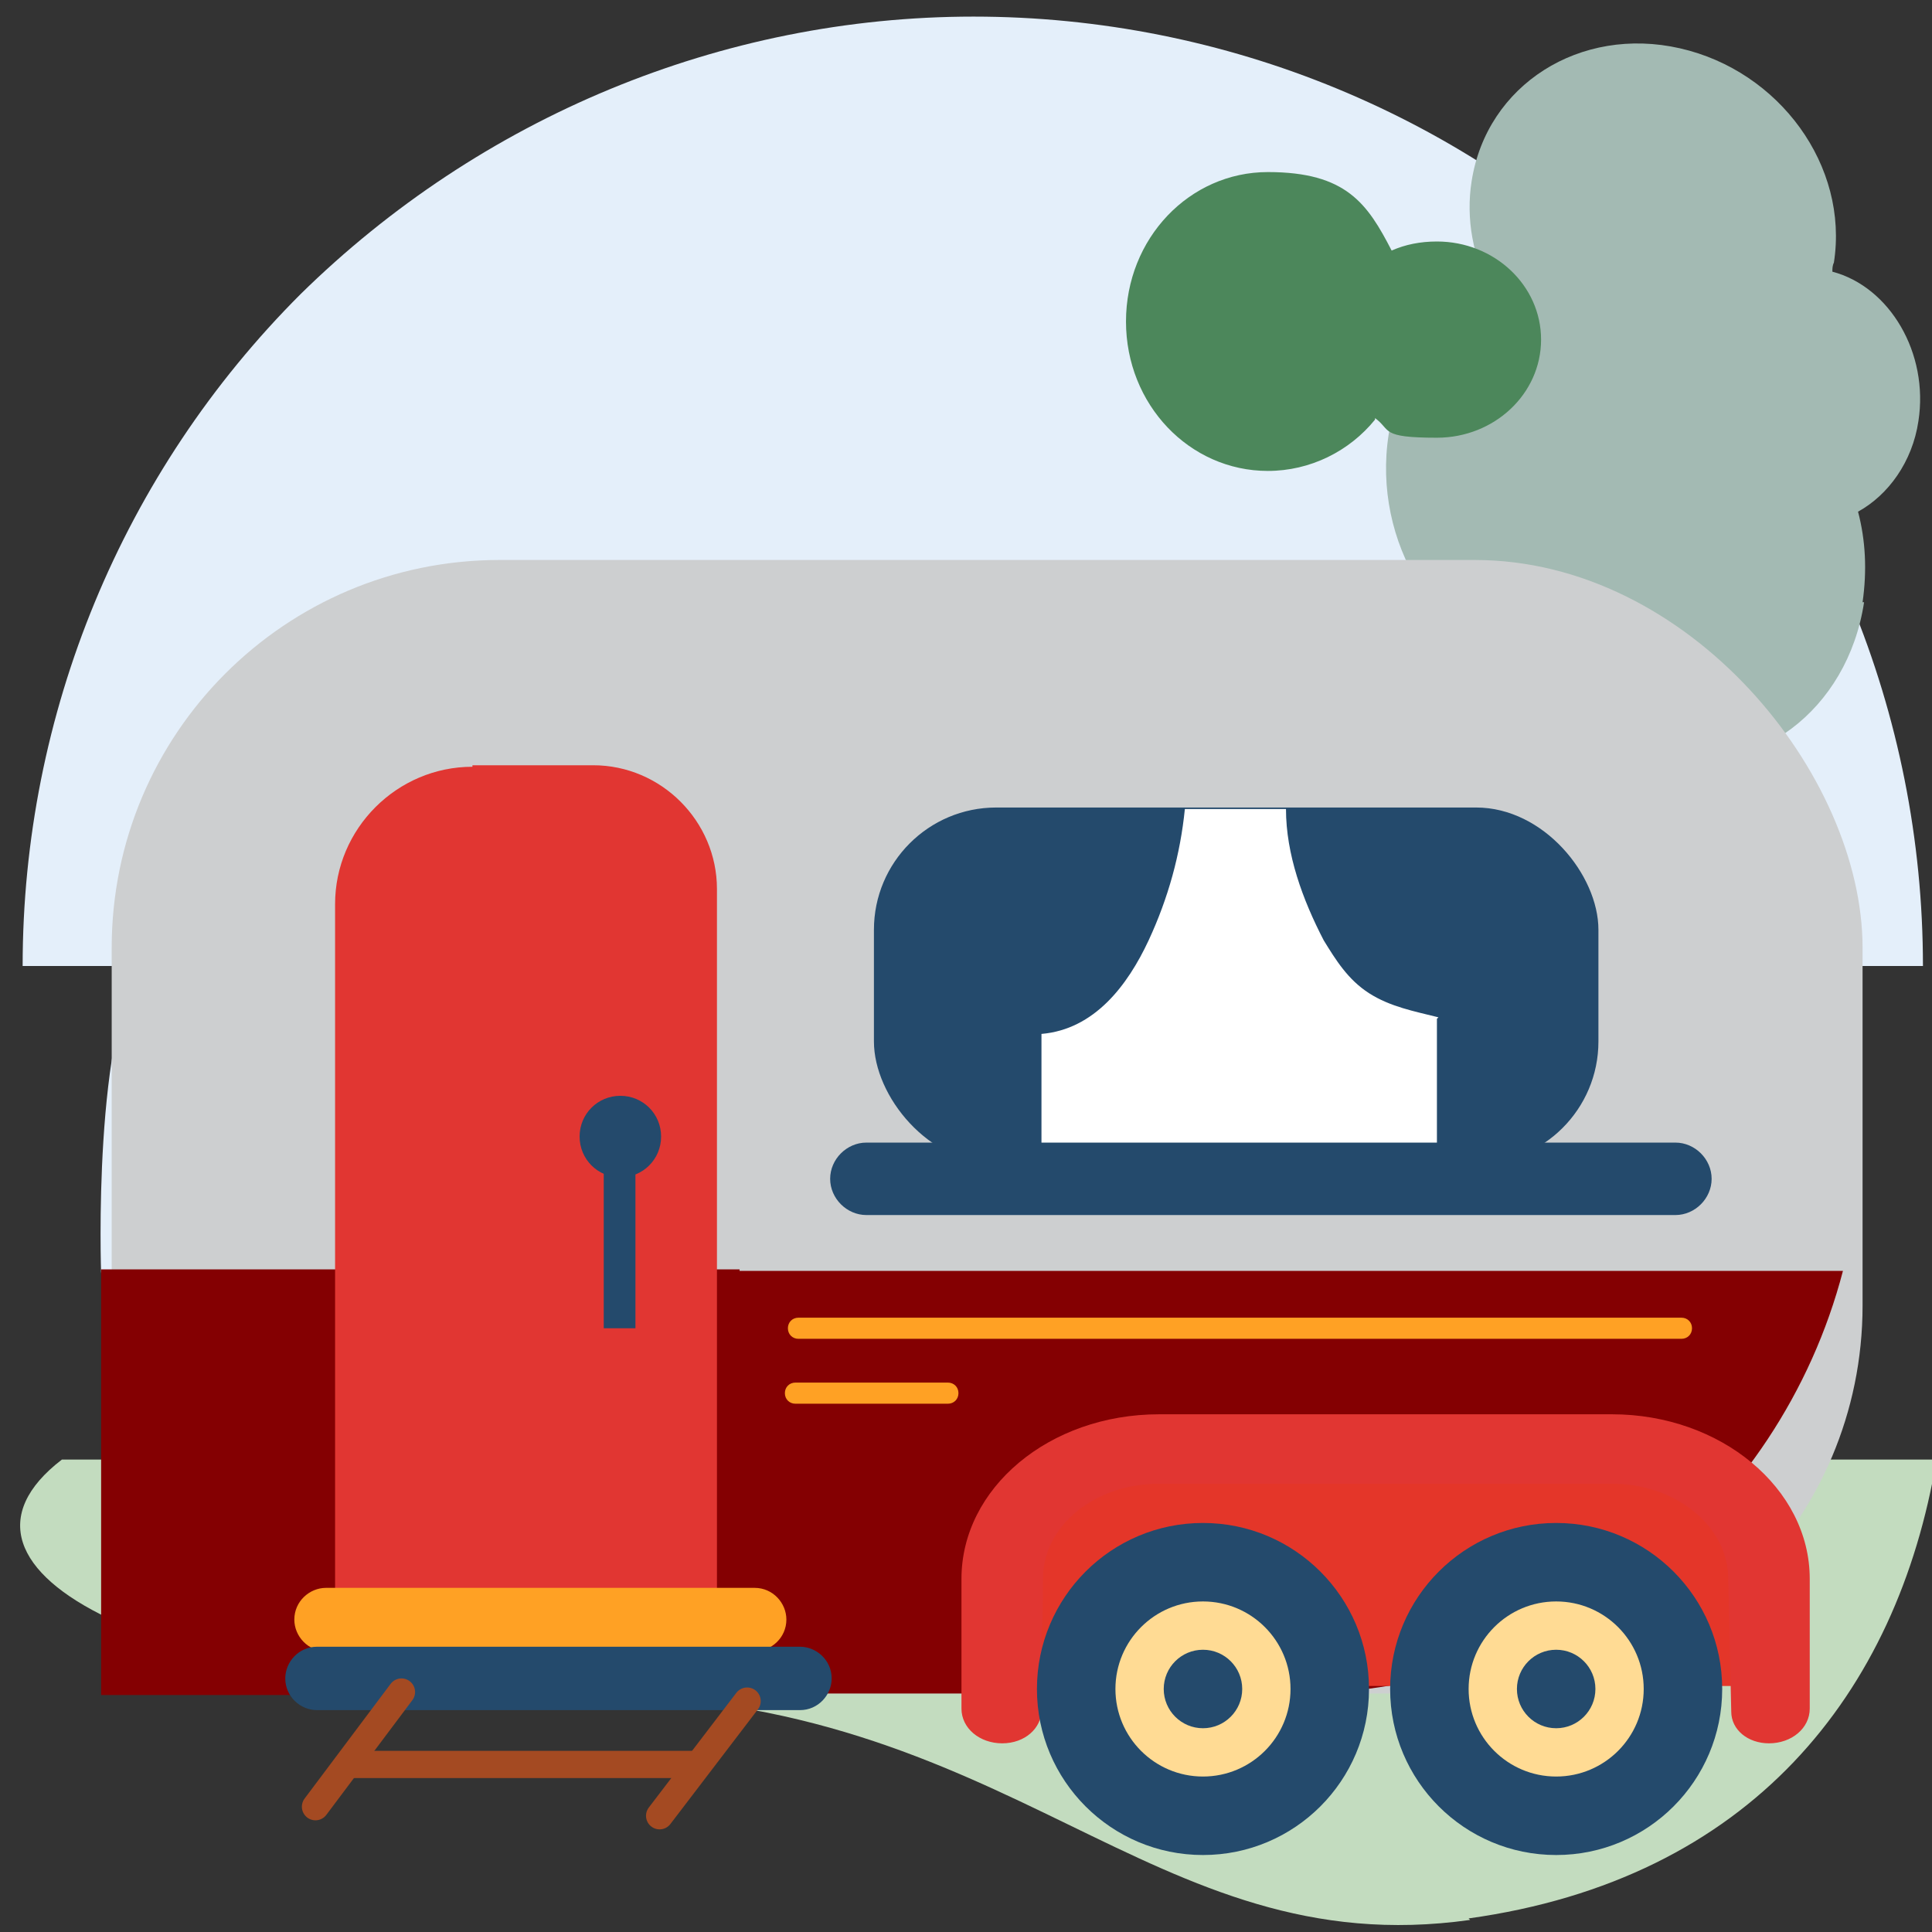
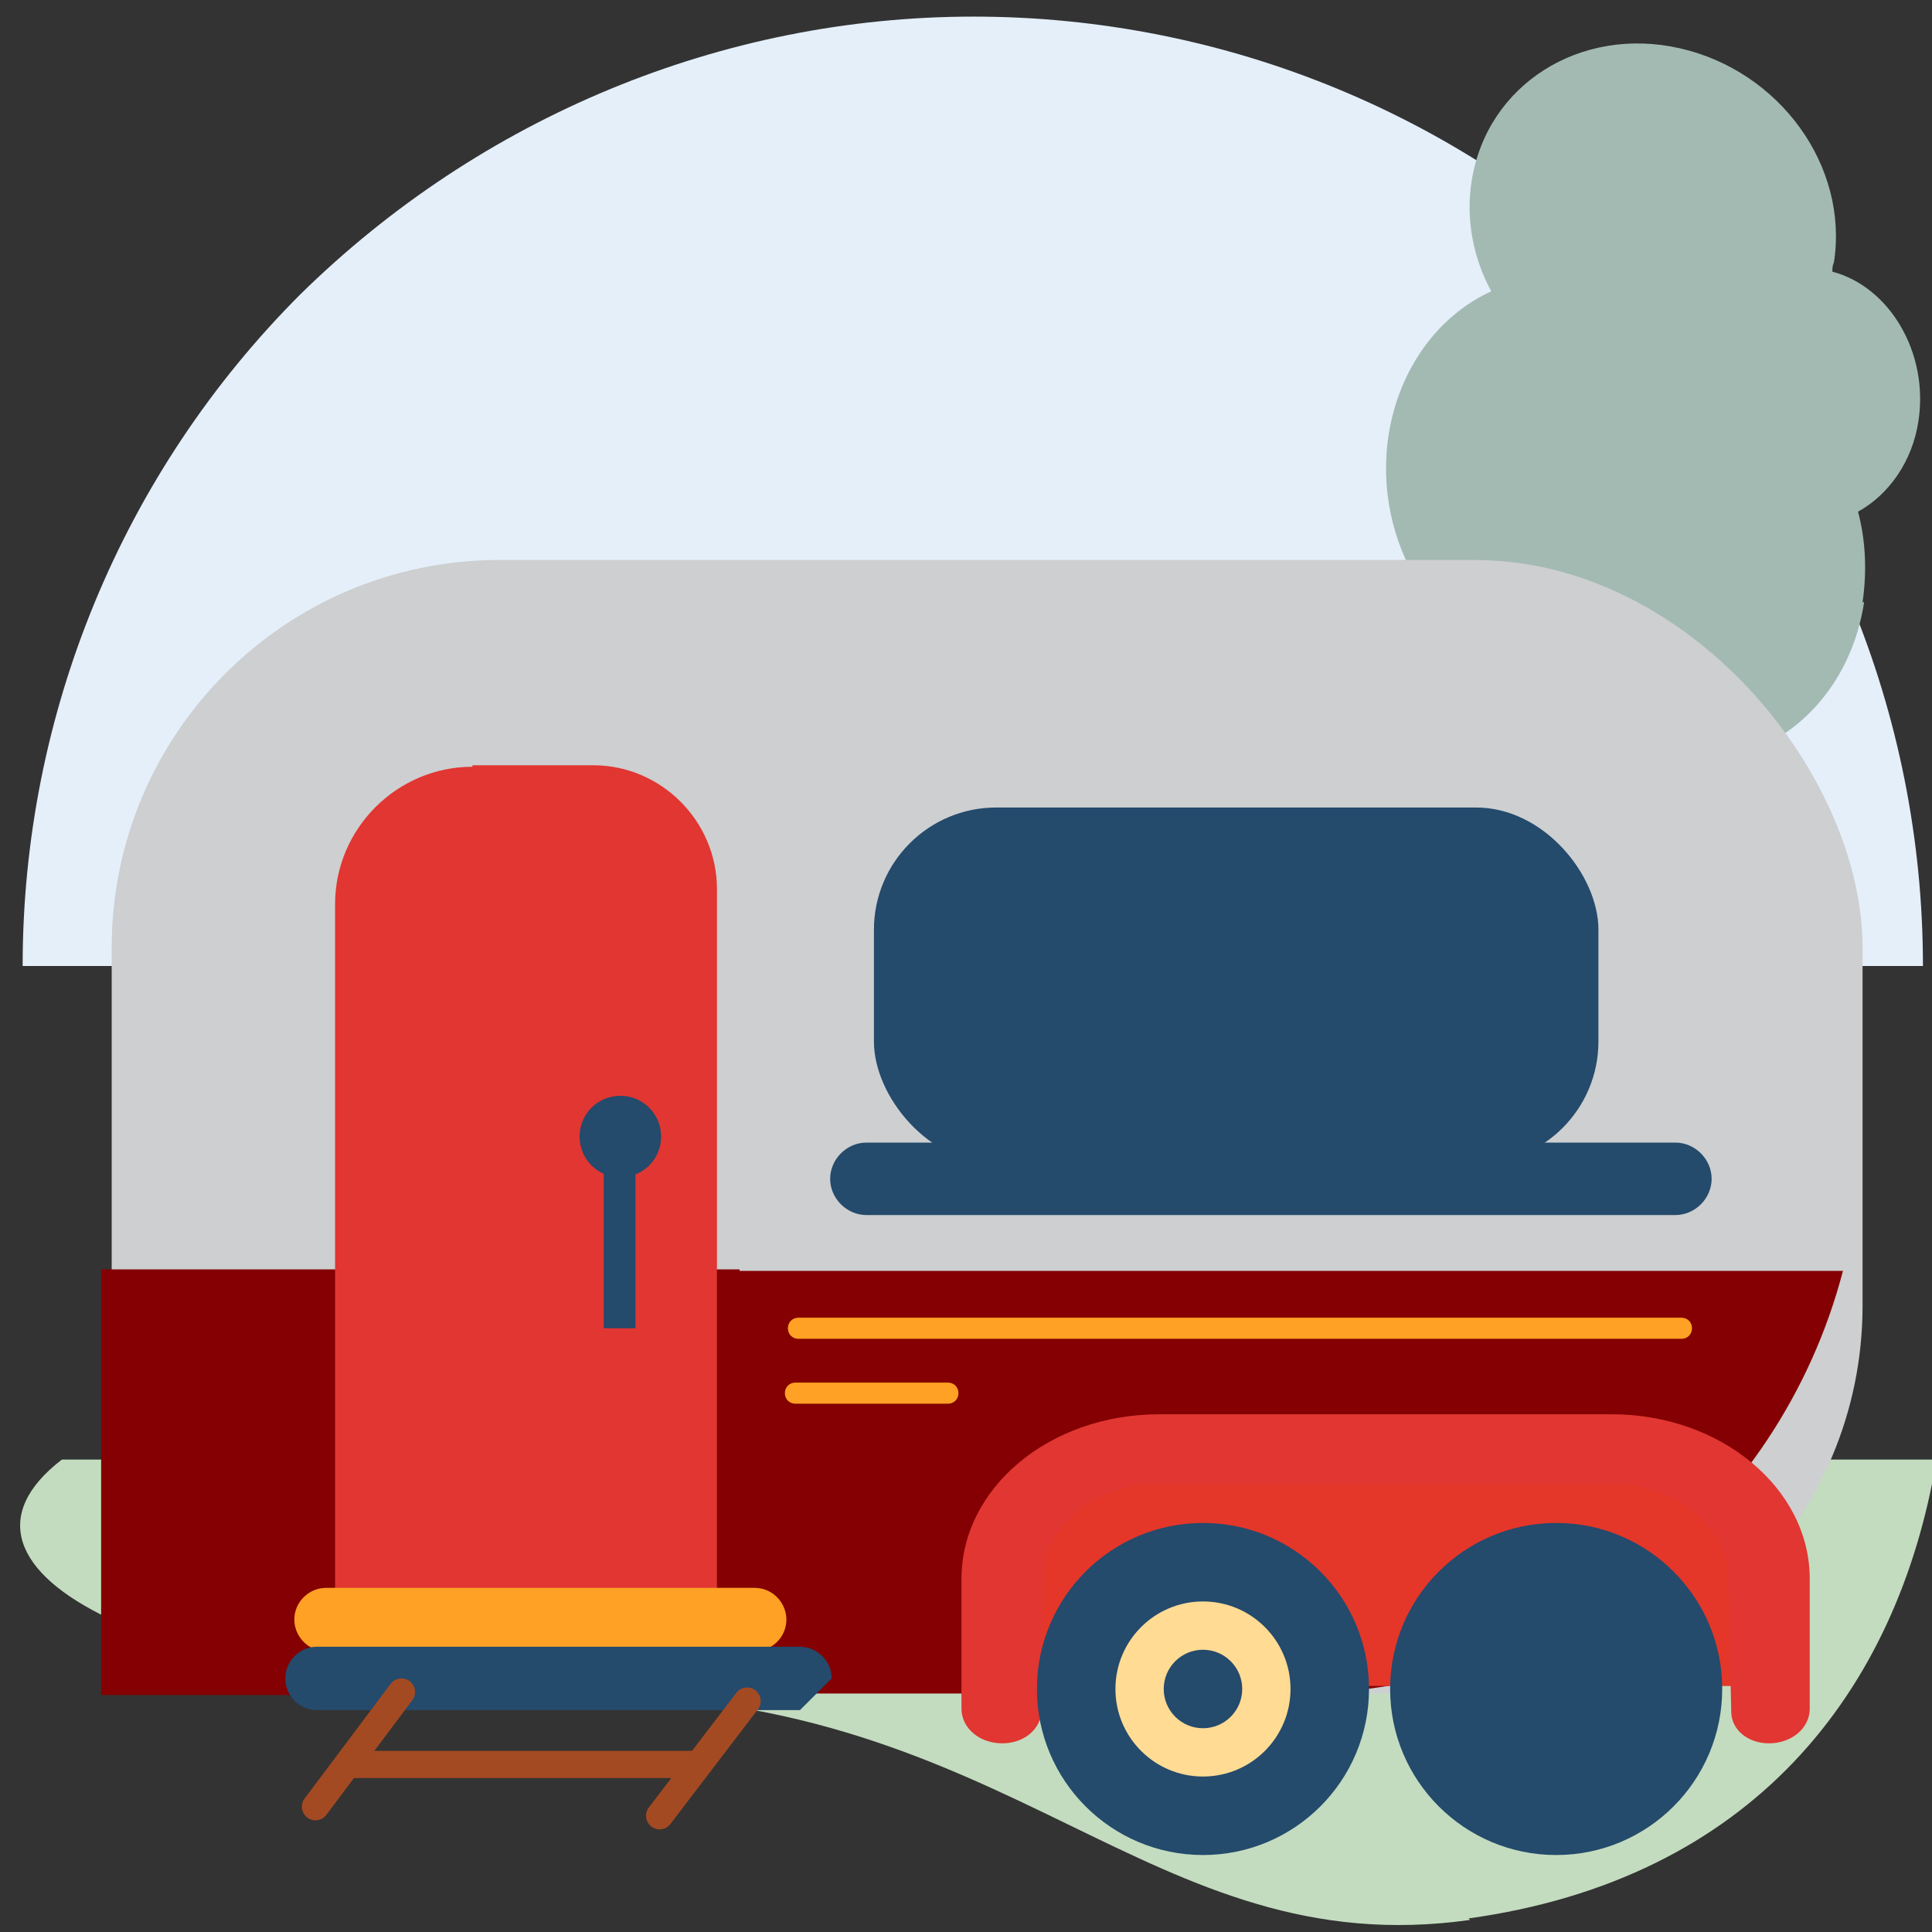
<svg xmlns="http://www.w3.org/2000/svg" id="Layer_1" width="45.2mm" height="45.2mm" version="1.1" viewBox="0 0 128 128">
  <rect x="0" y="0" width="128" height="128" fill="#333333" stroke="none" />
  <defs>
    <style>
      .st0 {
        fill: #4c875b;
      }

      .st0, .st1 {
        fill-rule: evenodd;
      }

      .st2 {
        fill: #e13632;
      }

      .st3 {
        fill: #cdcfd0;
      }

      .st4 {
        fill: #fff;
      }

      .st5 {
        fill: #ffdb94;
      }

      .st6 {
        fill: none;
        stroke: #a44a22;
        stroke-linecap: round;
        stroke-linejoin: round;
        stroke-width: 1.8px;
      }

      .st7 {
        fill: #840002;
      }

      .st8 {
        fill: #e4effa;
      }

      .st9 {
        fill: #ffa124;
      }

      .st10 {
        fill: #e43629;
      }

      .st11 {
        fill: #244a6c;
      }

      .st1 {
        fill: #a3bab3;
      }

      .st12 {
        fill: #c3dcbf;
      }
    </style>
  </defs>
  <path class="st8" d="M1.5,64c0-16.7,6.6-32.7,18.4-44.5C31.8,7.8,47.8,1.1,64.5,1.1s32.7,6.6,44.5,18.4c11.8,11.8,18.4,27.8,18.4,44.5H1.5Z" />
  <path class="st12" d="M97.3,127.1c18.7-2.6,28.4-14.9,31-30.4H4.1c-9.5,7.3,6.3,15.6,34.7,15.6s37.3,17.9,58.6,14.9Z" />
  <path class="st1" d="M123.4,39.9c.3-2.1.2-4.1-.3-6,2-1.1,3.6-3.3,4-6,.7-4.5-1.9-8.9-5.7-9.9,0-.2,0-.4.1-.6,1-6.4-3.6-12.7-10.2-14.2-6.6-1.5-12.8,2.4-13.8,8.8-.4,2.5.1,5.1,1.3,7.3-3.5,1.6-6.1,5.1-6.8,9.5-1.1,7.1,3.2,14.1,9.6,15.5.2,0,.4,0,.6.1,1.7,2.9,4.5,5,7.7,5.8,6.4,1.4,12.5-3.1,13.6-10.3Z" />
-   <path class="st0" d="M91.1,27.8c-1.7,2.1-4.3,3.4-7.1,3.4-5.2,0-9.4-4.4-9.4-9.9s4.2-9.9,9.4-9.9,6.6,2.1,8.2,5.2c.9-.4,1.9-.6,3-.6,3.8,0,6.9,2.9,6.9,6.5s-3.1,6.5-6.9,6.5-3-.5-4.1-1.3Z" />
  <g>
-     <path class="st8" d="M6.7,84.4s-.6-16.5,3-21.2l6,21.1s-9.5,0-9,0Z" />
    <rect class="st3" x="7.4" y="37.1" width="116" height="75.1" rx="25.7" ry="25.7" />
    <path class="st7" d="M8.6,84.2c4.3,16.1,19,28,36.3,28h40.9c17.4,0,32.1-11.9,36.3-28H8.6Z" />
    <path class="st10" d="M78.2,94.5h27.2c6.5,0,11.8,5.3,11.8,11.8v5.4h-50.8v-5.4c0-6.5,5.3-11.8,11.8-11.8Z" />
    <path class="st2" d="M106.8,93.7h-30c-7.3,0-13.1,4.9-13.1,10.9v8.6c0,1.3,1.2,2.3,2.7,2.3h0c1.5,0,2.6-1,2.6-2.2v-5.2c.1,0,.1-3.5.1-3.5,0-3.5,3.4-6.3,7.7-6.3h30c4.2,0,7.7,2.8,7.7,6.3l.2,8.8c0,1.2,1.1,2.1,2.5,2.1h0c1.5,0,2.7-1,2.7-2.3v-8.6c0-6-5.9-10.9-13.1-10.9Z" />
    <circle class="st11" cx="79.7" cy="111.9" r="11" />
    <circle class="st5" cx="79.7" cy="111.9" r="5.8" />
    <circle class="st11" cx="79.7" cy="111.9" r="2.6" />
    <circle class="st11" cx="103.1" cy="111.9" r="11" />
-     <circle class="st5" cx="103.1" cy="111.9" r="5.8" />
    <circle class="st11" cx="103.1" cy="111.9" r="2.6" />
    <rect class="st11" x="57.9" y="53.5" width="48" height="23.6" rx="8.1" ry="8.1" />
-     <path class="st4" d="M95.3,67.4s0,0,0,0c-1.6-.4-3.2-.7-4.6-1.6-1.4-.9-2.2-2.2-3-3.5-1.4-2.7-2.5-5.7-2.5-8.7h-6.7c-.3,3-1.1,5.9-2.4,8.7-1.4,3-3.6,5.9-7.1,6.2v8.7h26.2v-9.7Z" />
    <path class="st11" d="M111,80.5h-53.6c-1.3,0-2.4-1.1-2.4-2.4h0c0-1.3,1.1-2.4,2.4-2.4h53.6c1.3,0,2.4,1.1,2.4,2.4h0c0,1.3-1.1,2.4-2.4,2.4Z" />
    <rect class="st7" x="6.7" y="84.1" width="42.3" height="28.2" />
    <path class="st9" d="M111.4,88.7h-58.5c-.4,0-.7-.3-.7-.7h0c0-.4.3-.7.7-.7h58.5c.4,0,.7.3.7.7h0c0,.4-.3.7-.7.7Z" />
    <path class="st9" d="M62.8,93h-10.1c-.4,0-.7-.3-.7-.7h0c0-.4.3-.7.7-.7h10.1c.4,0,.7.3.7.7h0c0,.4-.3.7-.7.7Z" />
    <path class="st2" d="M31.3,50.7h8c4.5,0,8.2,3.7,8.2,8.2v47.3h-25.3v-46.3c0-5,4.1-9.1,9.1-9.1Z" />
    <rect class="st11" x="40" y="73.5" width="2.1" height="14.5" />
    <path class="st11" d="M43.8,75.3c0,1.5-1.2,2.7-2.7,2.7s-2.7-1.2-2.7-2.7,1.2-2.7,2.7-2.7,2.7,1.2,2.7,2.7Z" />
    <path class="st9" d="M50,109.4h-28.4c-1.2,0-2.1-1-2.1-2.1h0c0-1.2,1-2.1,2.1-2.1h28.4c1.2,0,2.1,1,2.1,2.1h0c0,1.2-1,2.1-2.1,2.1Z" />
-     <path class="st11" d="M53,113.3H21c-1.1,0-2.1-.9-2.1-2.1h0c0-1.1.9-2.1,2.1-2.1h32c1.1,0,2.1.9,2.1,2.1h0c0,1.1-.9,2.1-2.1,2.1Z" />
+     <path class="st11" d="M53,113.3H21c-1.1,0-2.1-.9-2.1-2.1h0c0-1.1.9-2.1,2.1-2.1h32c1.1,0,2.1.9,2.1,2.1h0Z" />
    <line class="st6" x1="26.6" y1="112.1" x2="20.9" y2="119.7" />
    <line class="st6" x1="49.5" y1="112.7" x2="43.7" y2="120.3" />
    <line class="st6" x1="23.4" y1="116.9" x2="46.2" y2="116.9" />
  </g>
</svg>